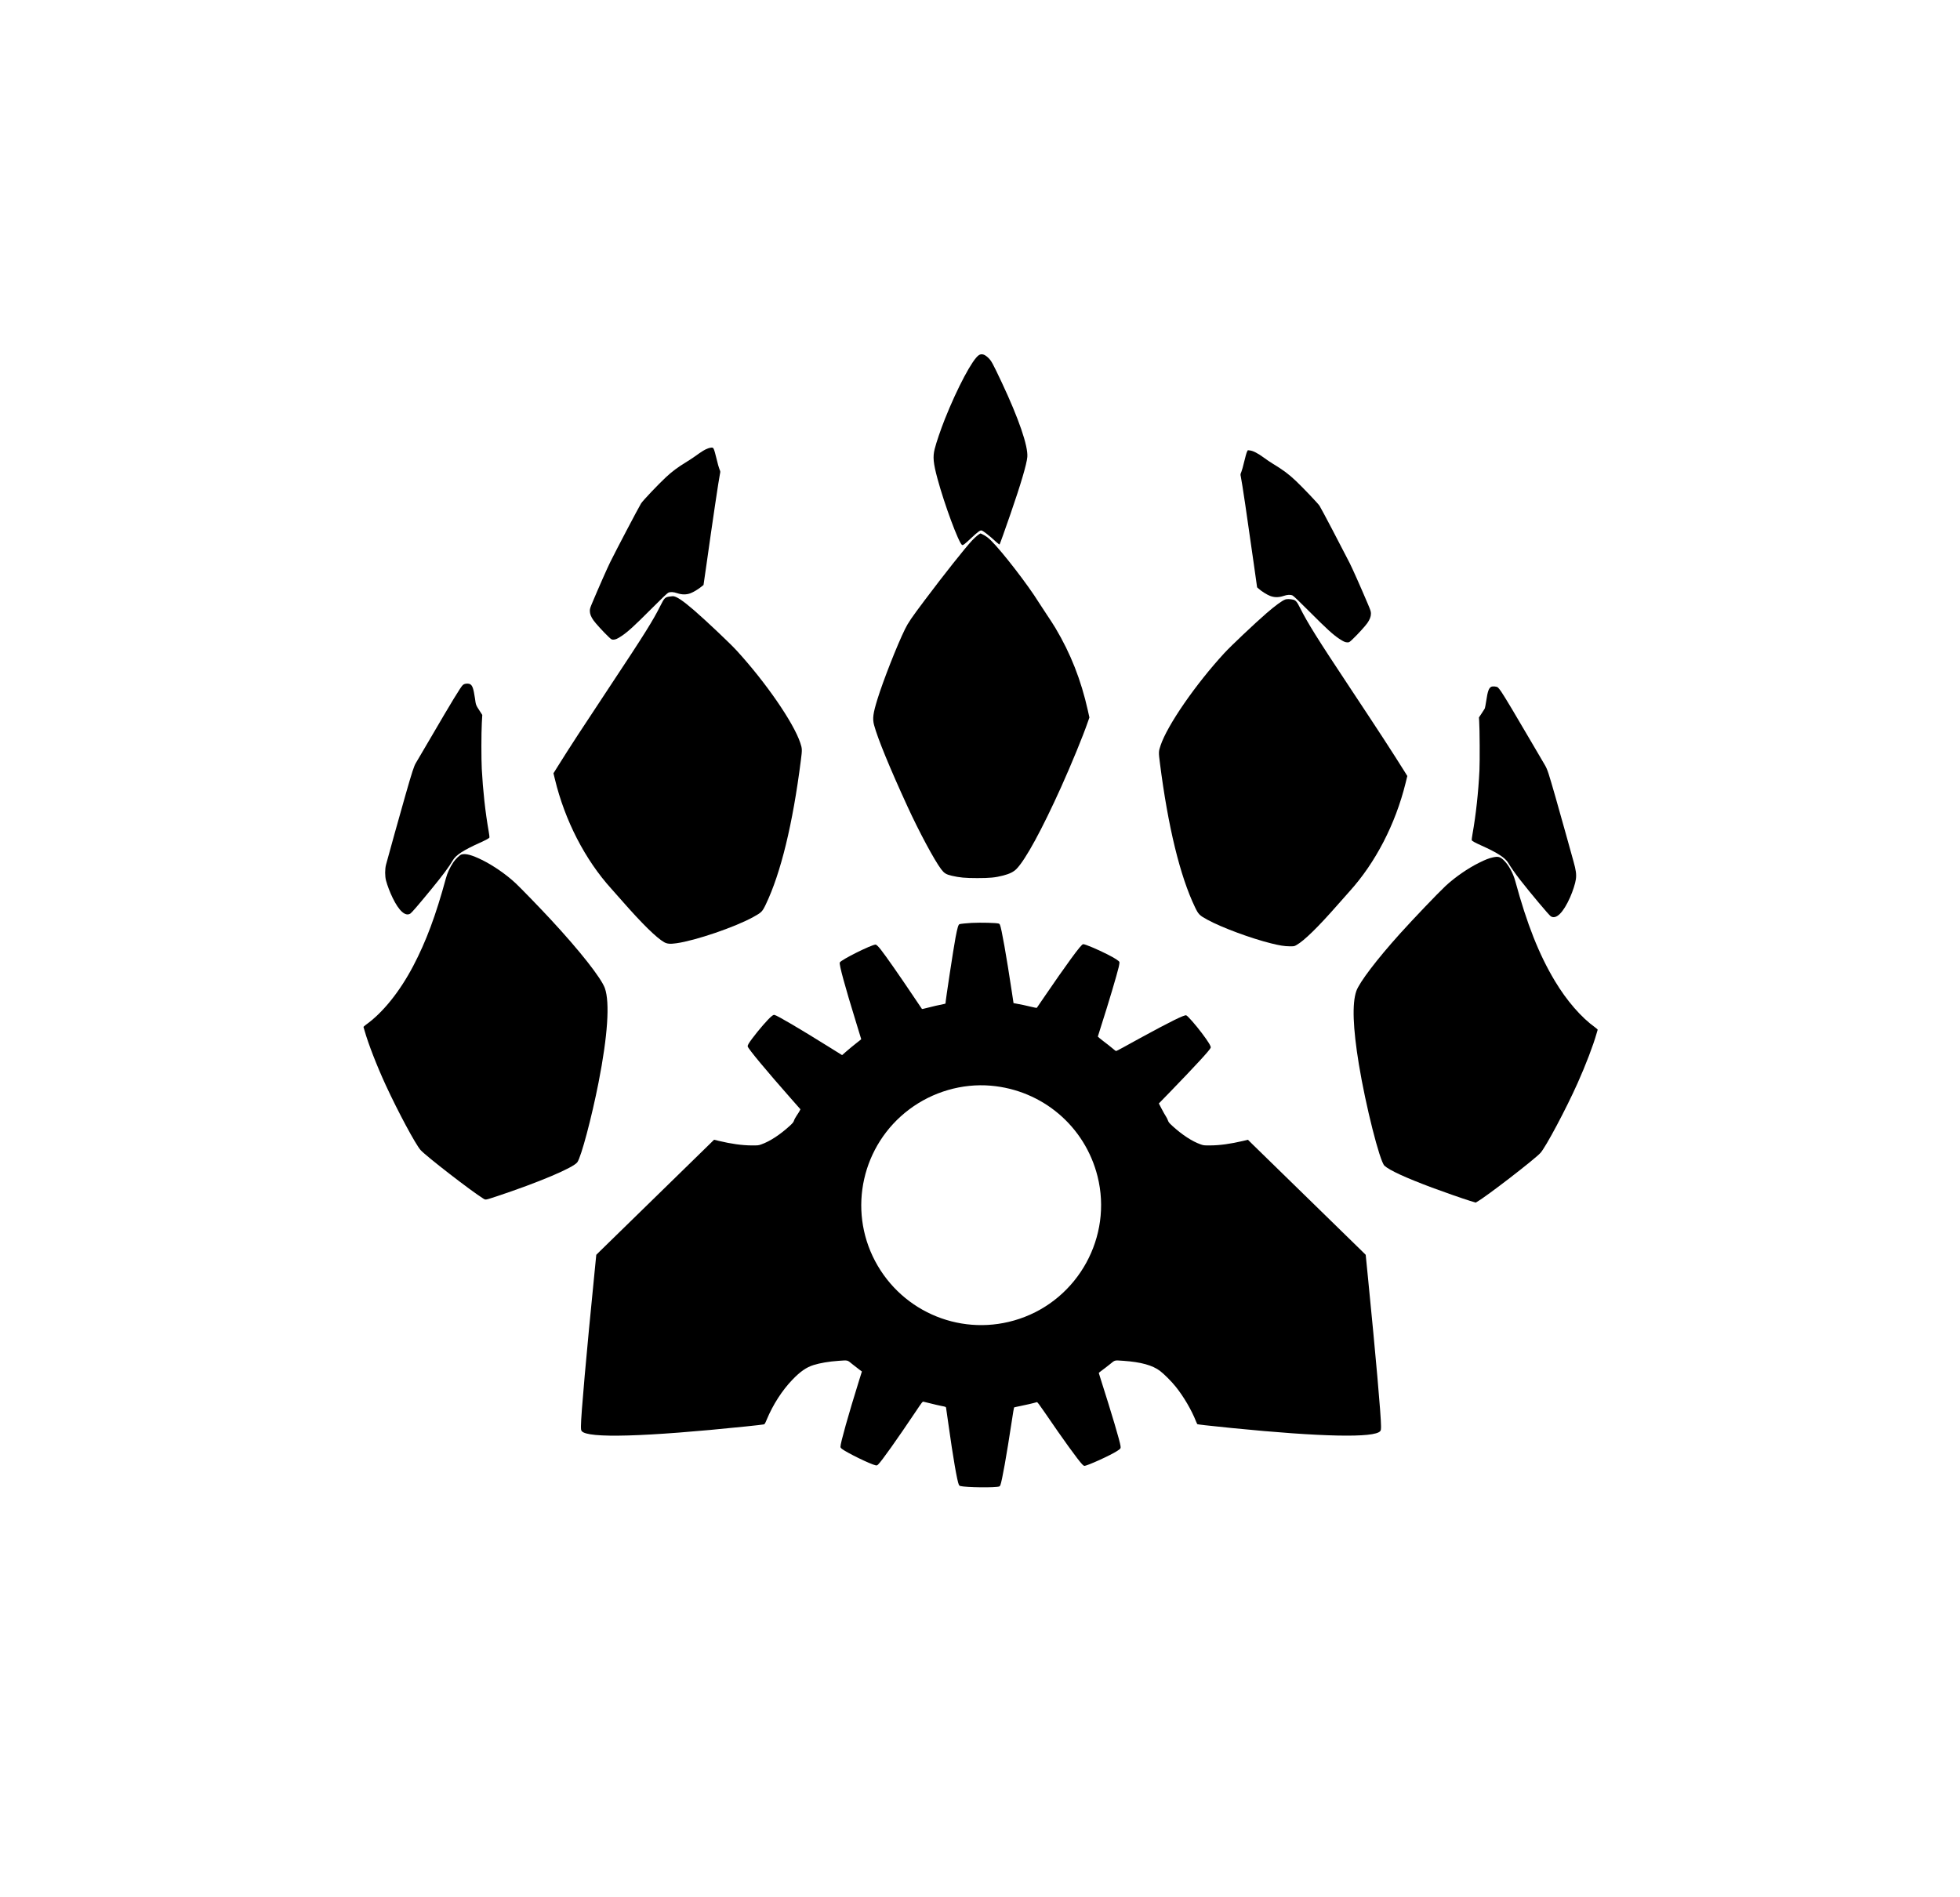
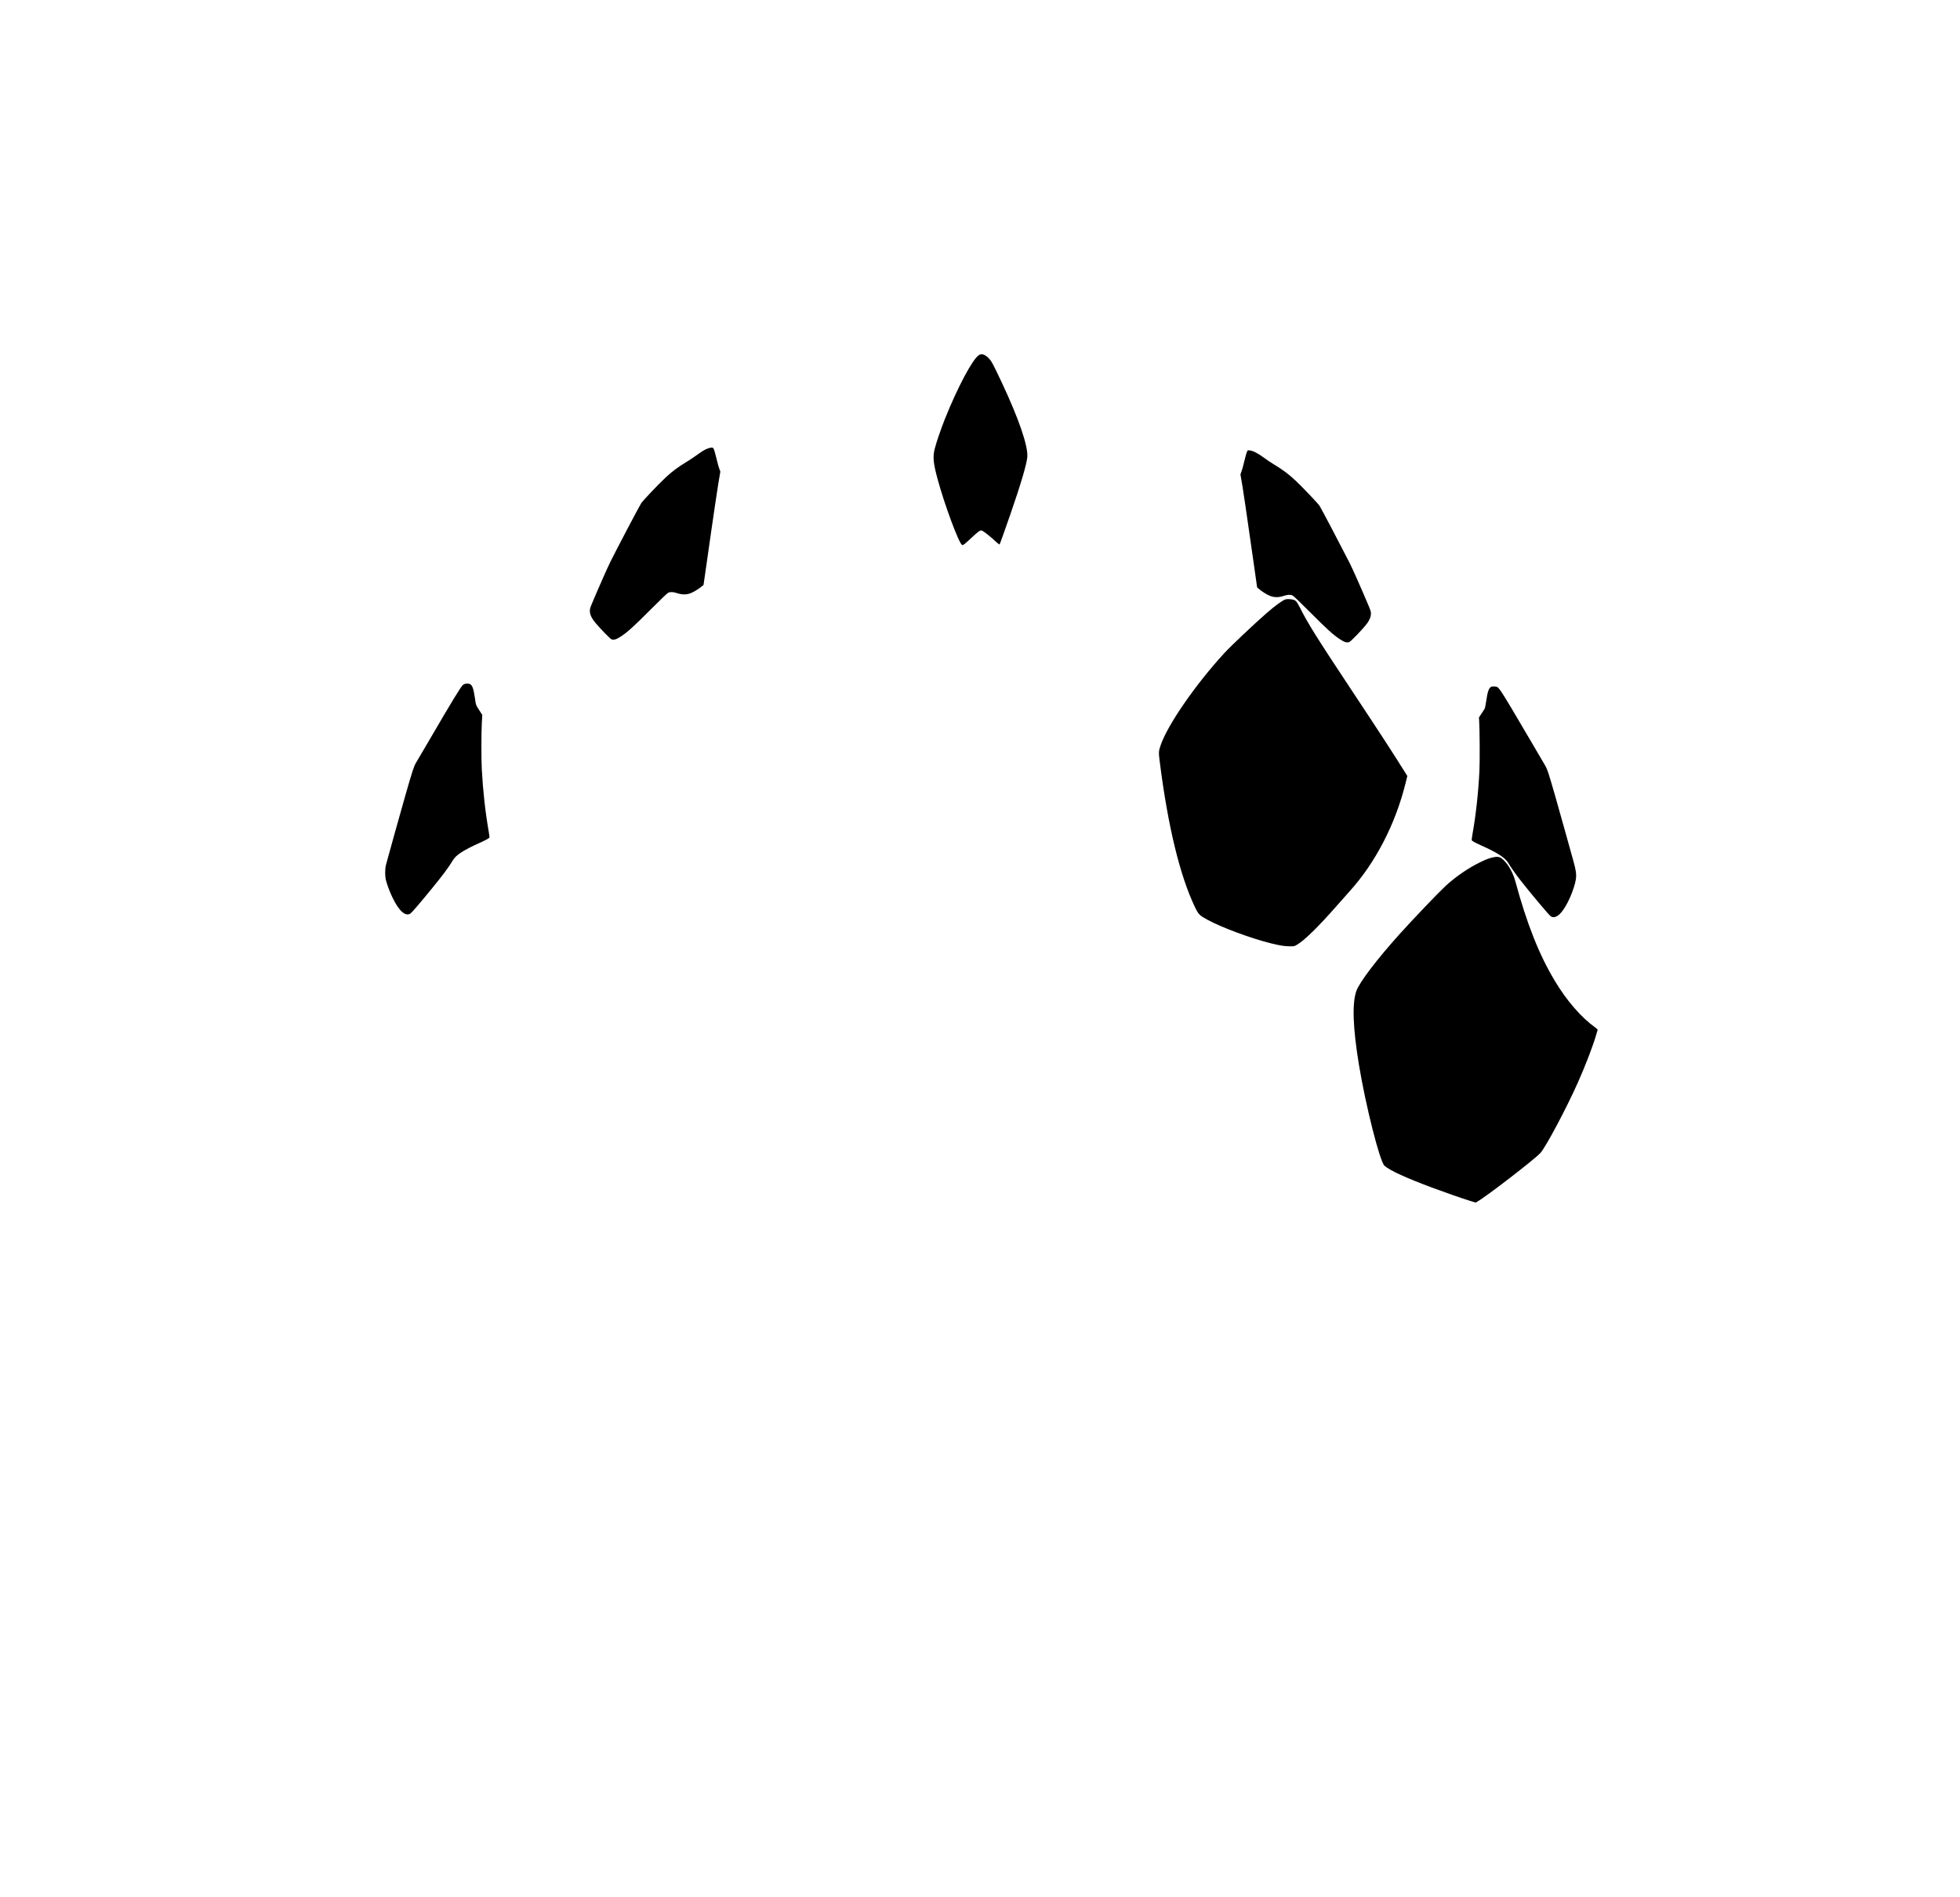
<svg xmlns="http://www.w3.org/2000/svg" version="1.0" width="5000pt" height="4839pt" viewBox="0 0 5000 4839" preserveAspectRatio="xMidYMid meet">
  <g transform="translate(0,4839) scale(0.1,-0.1)" fill="#000000" stroke="none">
    <path d="M24974 39331 c-161 -98 -550 -829 -871 -1635 -105 -265 -217 -593 -259 -761 -51 -202 -36 -360 71 -757 178 -660 541 -1637 627 -1692 23 -14 66 18 243 185 164 154 221 195 257 184 49 -16 195 -130 372 -293 59 -54 82 -69 87 -59 12 20 136 367 276 772 264 762 415 1275 430 1456 22 279 -219 980 -651 1899 -233 493 -263 549 -340 626 -94 93 -172 117 -242 75z" />
    <path d="M18065 36951 c-88 -32 -141 -64 -376 -232 -43 -30 -132 -88 -200 -129 -198 -121 -344 -230 -497 -372 -197 -183 -600 -608 -639 -674 -82 -138 -627 -1175 -785 -1494 -72 -145 -304 -670 -454 -1028 -57 -134 -67 -166 -67 -217 0 -77 29 -152 94 -244 53 -76 269 -312 388 -423 66 -63 75 -68 115 -68 58 0 103 20 216 95 158 106 316 250 740 675 261 262 419 413 445 426 56 27 132 23 235 -12 117 -39 234 -39 335 0 79 31 188 96 272 163 32 26 59 47 60 48 1 0 36 244 78 540 155 1103 310 2144 340 2287 14 65 14 68 -11 125 -14 32 -48 151 -74 265 -27 113 -58 225 -70 247 -18 37 -24 41 -58 41 -20 -1 -59 -9 -87 -19z" />
    <path d="M31810 36861 c-12 -24 -43 -136 -70 -249 -26 -114 -60 -233 -74 -265 -25 -57 -25 -60 -11 -125 31 -148 160 -1015 325 -2187 l89 -630 43 -38 c70 -63 204 -148 286 -180 108 -43 220 -43 342 -3 103 35 179 39 235 12 26 -13 184 -164 445 -426 424 -425 582 -569 740 -675 113 -75 158 -95 216 -95 41 0 49 5 126 78 127 120 323 335 378 413 64 92 93 167 93 244 0 53 -10 84 -85 260 -174 411 -385 885 -458 1030 -236 463 -716 1377 -769 1461 -34 54 -430 471 -605 636 -181 172 -325 279 -596 443 -52 31 -153 100 -224 152 -151 110 -271 172 -350 180 l-54 6 -22 -42z" />
-     <path d="M24939 34732 c-35 -27 -98 -85 -139 -129 -173 -184 -721 -874 -1213 -1530 -336 -447 -421 -572 -502 -738 -201 -410 -553 -1306 -700 -1780 -114 -368 -131 -499 -87 -665 92 -342 395 -1081 849 -2070 297 -648 685 -1371 861 -1606 79 -104 126 -134 272 -168 197 -46 340 -60 650 -60 319 0 458 13 659 65 167 43 269 94 345 172 234 244 645 999 1134 2082 267 594 559 1304 683 1665 l40 114 -40 181 c-174 778 -437 1447 -828 2104 -41 69 -141 224 -222 344 -80 120 -173 263 -207 316 -275 443 -924 1283 -1209 1566 -65 65 -115 103 -176 138 -47 26 -90 47 -96 47 -5 0 -39 -22 -74 -48z" />
-     <path d="M17078 33169 c-112 -16 -132 -36 -227 -226 -190 -382 -411 -735 -1284 -2052 -739 -1115 -1031 -1563 -1331 -2043 l-117 -187 36 -148 c254 -1056 770 -2058 1440 -2798 50 -55 171 -192 270 -305 515 -588 885 -951 1079 -1060 74 -42 155 -49 313 -26 486 68 1499 414 1961 670 211 117 228 134 318 321 382 797 688 2052 894 3675 36 277 35 297 -15 448 -172 516 -878 1540 -1622 2353 -165 181 -776 759 -1083 1025 -296 256 -464 367 -549 363 -14 -1 -52 -5 -83 -10z" />
    <path d="M32788 33095 c-84 -31 -256 -157 -478 -349 -304 -264 -906 -833 -1077 -1019 -735 -799 -1455 -1842 -1627 -2358 -51 -152 -52 -172 -16 -449 206 -1619 513 -2882 894 -3675 90 -186 112 -209 321 -323 364 -198 1099 -471 1620 -601 220 -55 343 -74 470 -75 119 -1 121 -1 180 33 194 109 547 454 1048 1025 116 133 252 286 302 341 663 732 1172 1715 1431 2763 l45 183 -82 132 c-312 498 -627 983 -1359 2087 -867 1308 -1102 1684 -1298 2076 -75 150 -106 186 -170 203 -71 18 -165 21 -204 6z" />
    <path d="M11856 30940 c-15 -5 -37 -17 -49 -27 -53 -47 -288 -433 -827 -1358 -182 -313 -349 -597 -370 -630 -48 -77 -97 -227 -265 -814 -122 -425 -450 -1601 -497 -1781 -30 -112 -30 -298 0 -408 35 -129 98 -294 167 -437 164 -340 330 -487 456 -402 34 23 209 226 534 622 285 347 456 577 547 735 77 134 270 259 692 449 166 76 234 113 242 135 3 7 -6 78 -20 157 -86 489 -147 1045 -176 1594 -13 255 -13 900 1 1162 l12 212 -49 76 c-121 188 -112 165 -139 356 -36 242 -64 322 -125 354 -32 16 -88 18 -134 5z" />
    <path d="M38038 30865 c-59 -33 -88 -115 -123 -353 -14 -96 -32 -187 -41 -204 -8 -16 -45 -73 -81 -126 l-65 -97 6 -90 c14 -206 18 -1026 7 -1260 -27 -559 -90 -1134 -177 -1624 -14 -79 -23 -150 -20 -157 9 -22 82 -63 245 -136 414 -186 612 -315 689 -448 52 -90 184 -279 298 -425 261 -335 736 -901 783 -932 136 -92 320 88 496 486 68 154 133 355 146 459 17 123 2 231 -60 452 -27 96 -115 414 -196 705 -184 665 -379 1346 -440 1533 -33 102 -61 167 -99 230 -29 48 -189 321 -356 607 -359 617 -676 1147 -757 1264 -32 47 -70 93 -84 104 -35 25 -135 33 -171 12z" />
-     <path d="M11773 26589 c-45 -13 -153 -117 -207 -198 -91 -136 -153 -270 -191 -411 -256 -943 -504 -1608 -833 -2235 -345 -657 -777 -1194 -1208 -1501 -36 -26 -63 -52 -61 -58 3 -7 15 -48 27 -91 93 -331 314 -900 540 -1390 315 -683 761 -1513 889 -1657 137 -154 1303 -1056 1598 -1237 64 -39 46 -42 338 54 1069 354 1963 732 2063 872 100 140 365 1139 542 2038 233 1189 290 2034 161 2401 -91 258 -639 954 -1384 1757 -283 305 -752 789 -893 922 -239 223 -570 453 -859 595 -260 128 -417 169 -522 139z" />
    <path d="M38085 26515 c-103 -23 -185 -54 -350 -136 -289 -142 -623 -374 -860 -595 -202 -190 -809 -825 -1158 -1212 -592 -657 -1040 -1246 -1117 -1468 -110 -316 -88 -936 65 -1869 172 -1048 532 -2475 653 -2587 126 -116 538 -306 1211 -558 298 -111 793 -284 975 -340 l140 -43 40 23 c236 133 1467 1083 1613 1244 137 151 653 1121 948 1781 206 460 402 973 485 1270 12 43 24 84 27 91 2 6 -25 32 -61 58 -358 256 -729 683 -1033 1191 -403 673 -710 1447 -1008 2545 -56 208 -176 422 -300 538 -88 83 -140 96 -270 67z" />
-     <path d="M24785 24843 c-116 -6 -285 -23 -308 -32 -30 -12 -53 -88 -102 -346 -51 -270 -255 -1610 -255 -1676 0 -5 -17 -11 -37 -15 -78 -13 -352 -76 -453 -104 -57 -16 -107 -26 -111 -22 -3 4 -104 153 -224 332 -344 513 -702 1026 -824 1180 -60 78 -114 130 -134 130 -103 0 -889 -392 -914 -457 -20 -52 126 -589 423 -1551 68 -221 124 -404 124 -406 0 -2 -56 -48 -125 -101 -68 -53 -178 -144 -244 -201 l-119 -104 -334 208 c-745 465 -1311 798 -1389 817 -20 5 -36 -2 -76 -34 -89 -70 -328 -345 -495 -569 -94 -126 -121 -175 -113 -204 23 -70 479 -619 1107 -1331 l237 -269 -21 -42 c-11 -22 -44 -75 -73 -116 -28 -41 -60 -99 -69 -128 -15 -43 -32 -65 -104 -132 -253 -231 -511 -400 -729 -477 -74 -27 -86 -28 -253 -27 -237 1 -524 41 -830 115 l-124 30 -106 -104 c-58 -57 -690 -675 -1405 -1372 -715 -697 -1344 -1311 -1397 -1364 l-97 -96 -45 -455 c-208 -2082 -346 -3643 -346 -3914 0 -89 3 -107 20 -129 149 -189 1615 -147 4180 118 239 25 448 48 463 53 25 6 34 21 76 122 159 382 393 746 656 1019 201 209 357 317 540 374 168 52 390 90 635 107 248 17 220 24 352 -84 64 -51 145 -114 180 -140 l65 -48 -74 -236 c-271 -870 -473 -1587 -473 -1684 0 -19 10 -34 33 -52 138 -105 735 -396 866 -422 27 -6 37 -2 63 22 88 84 477 632 960 1352 160 239 171 254 196 249 15 -2 98 -23 185 -45 86 -22 209 -51 272 -63 114 -22 115 -22 120 -53 3 -17 28 -193 56 -391 123 -883 225 -1469 270 -1569 7 -14 22 -27 35 -30 151 -38 904 -46 996 -11 9 4 21 18 27 33 42 105 157 748 292 1637 28 187 54 343 58 346 3 3 69 18 146 33 117 22 376 82 436 102 13 3 61 -60 200 -263 472 -692 843 -1205 957 -1325 20 -21 44 -38 54 -38 73 0 661 266 833 378 93 60 98 66 90 126 -18 133 -215 795 -521 1756 -19 58 -34 108 -34 111 0 4 37 34 83 67 46 33 137 104 202 156 135 110 106 102 345 86 444 -31 737 -112 930 -256 103 -78 294 -268 400 -401 204 -252 411 -607 520 -888 13 -33 27 -64 31 -69 9 -10 241 -36 884 -101 2278 -228 3645 -256 3785 -78 17 22 20 40 20 128 0 264 -136 1808 -331 3765 l-60 605 -97 96 c-53 53 -682 667 -1397 1364 -715 697 -1347 1314 -1405 1371 l-105 104 -125 -30 c-320 -75 -595 -113 -830 -114 -167 -1 -179 0 -253 27 -218 77 -470 242 -724 474 -77 71 -94 92 -109 136 -9 29 -34 77 -54 107 -20 30 -69 116 -107 190 l-71 136 286 294 c668 690 1018 1071 1037 1129 11 35 -59 151 -227 374 -162 214 -360 440 -398 452 -49 15 -406 -161 -1170 -578 -151 -82 -351 -192 -444 -244 -92 -52 -173 -92 -180 -89 -6 2 -49 37 -96 76 -47 40 -148 120 -225 177 -77 58 -139 111 -139 117 1 6 35 117 77 246 194 604 409 1327 457 1532 12 54 20 108 17 120 -9 32 -116 101 -315 202 -261 131 -558 256 -609 256 -29 0 -115 -103 -315 -376 -163 -222 -427 -600 -668 -954 -106 -157 -197 -289 -201 -294 -4 -4 -72 8 -151 28 -126 31 -248 57 -398 84 l-45 8 -42 279 c-140 927 -265 1634 -305 1721 -6 13 -18 26 -27 29 -65 20 -451 30 -696 18z m490 -4153 c1317 -113 2404 -1037 2724 -2315 385 -1539 -491 -3132 -1998 -3635 -1423 -476 -2974 147 -3677 1475 -701 1325 -332 2967 872 3871 597 448 1347 666 2079 604z" />
  </g>
</svg>